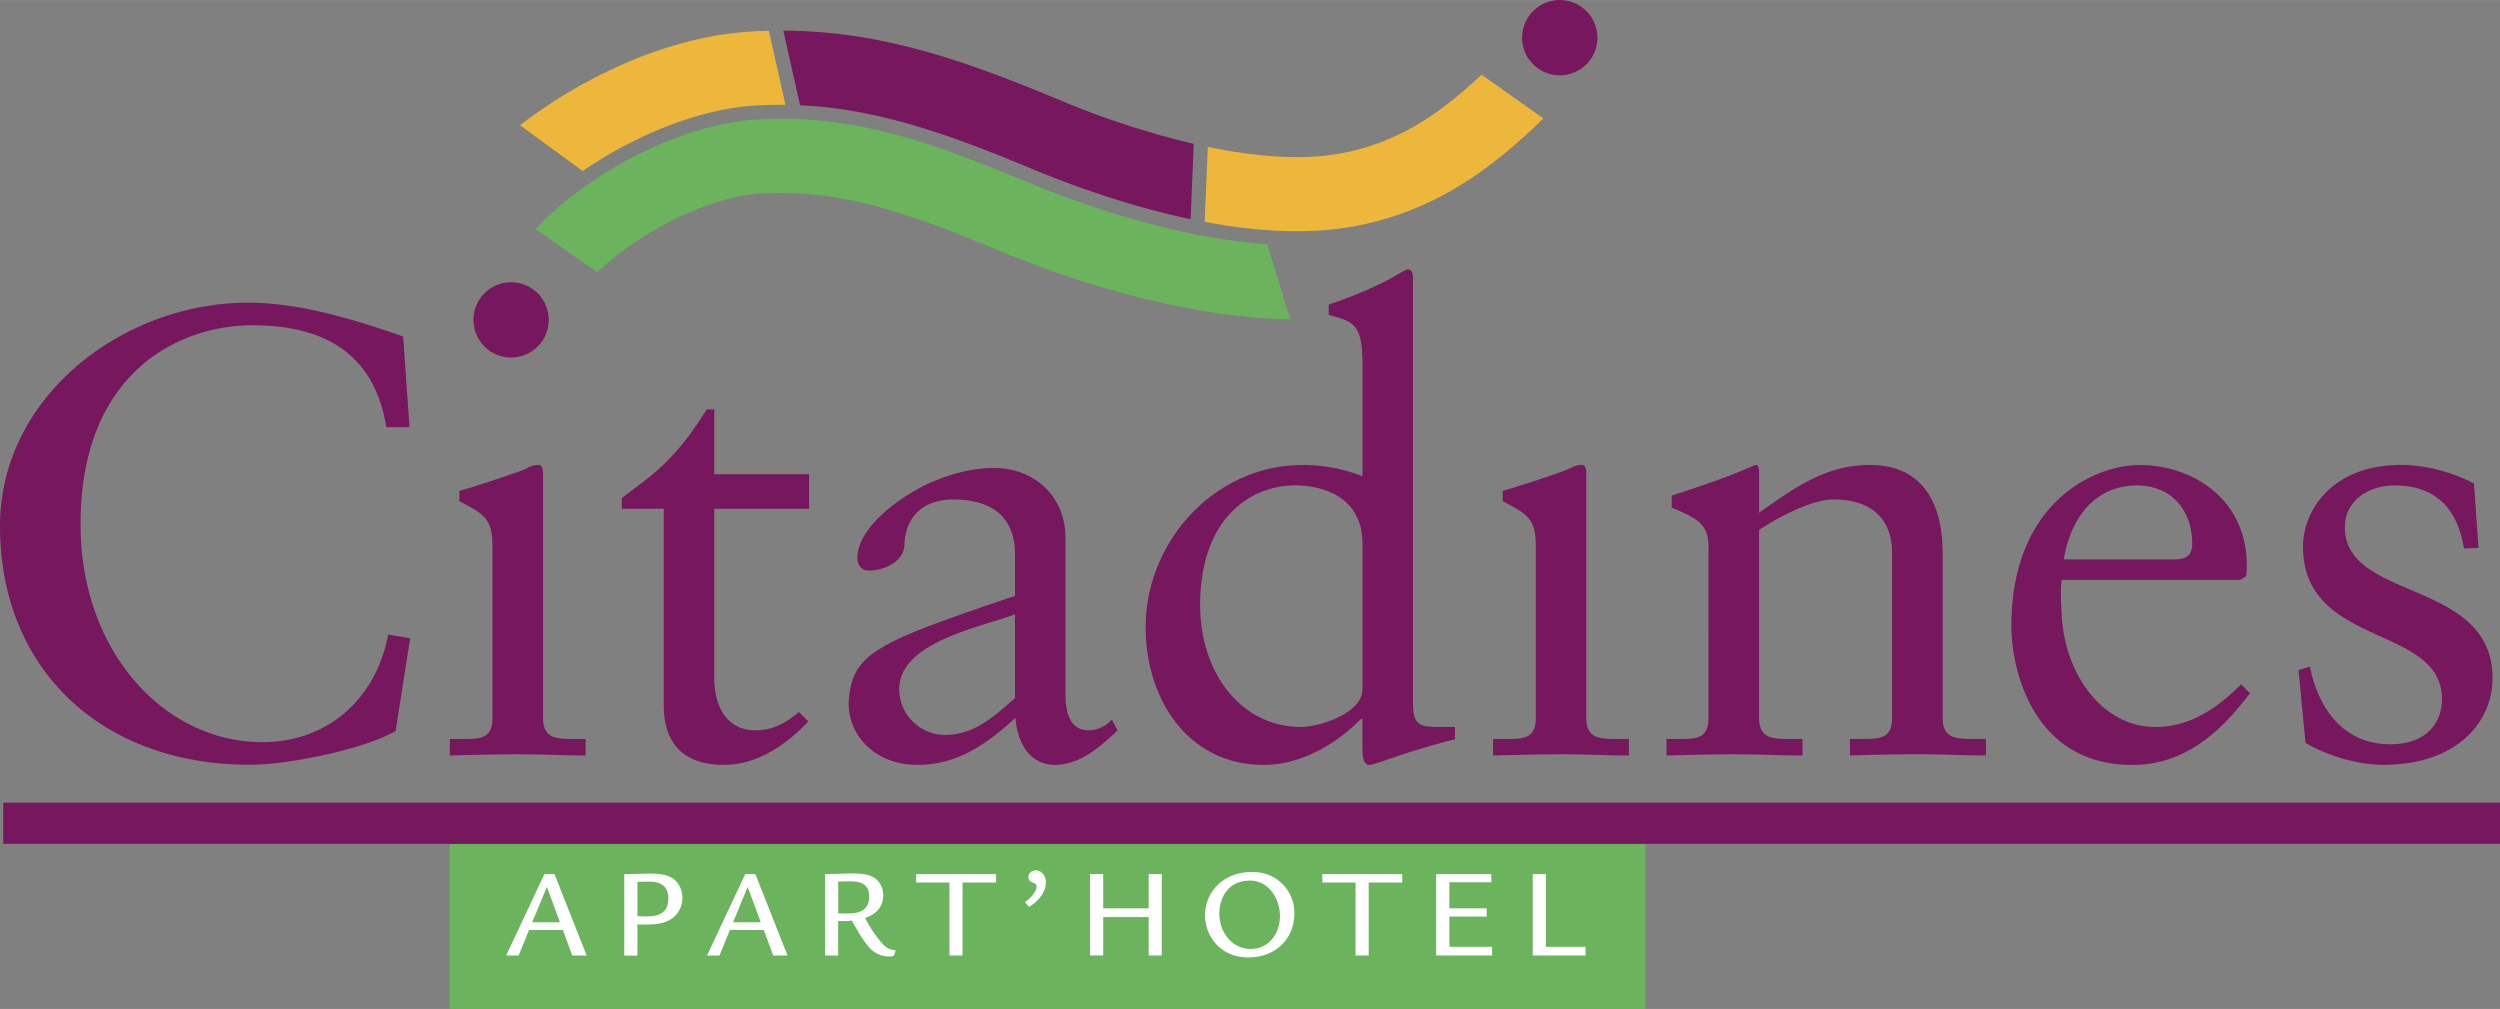
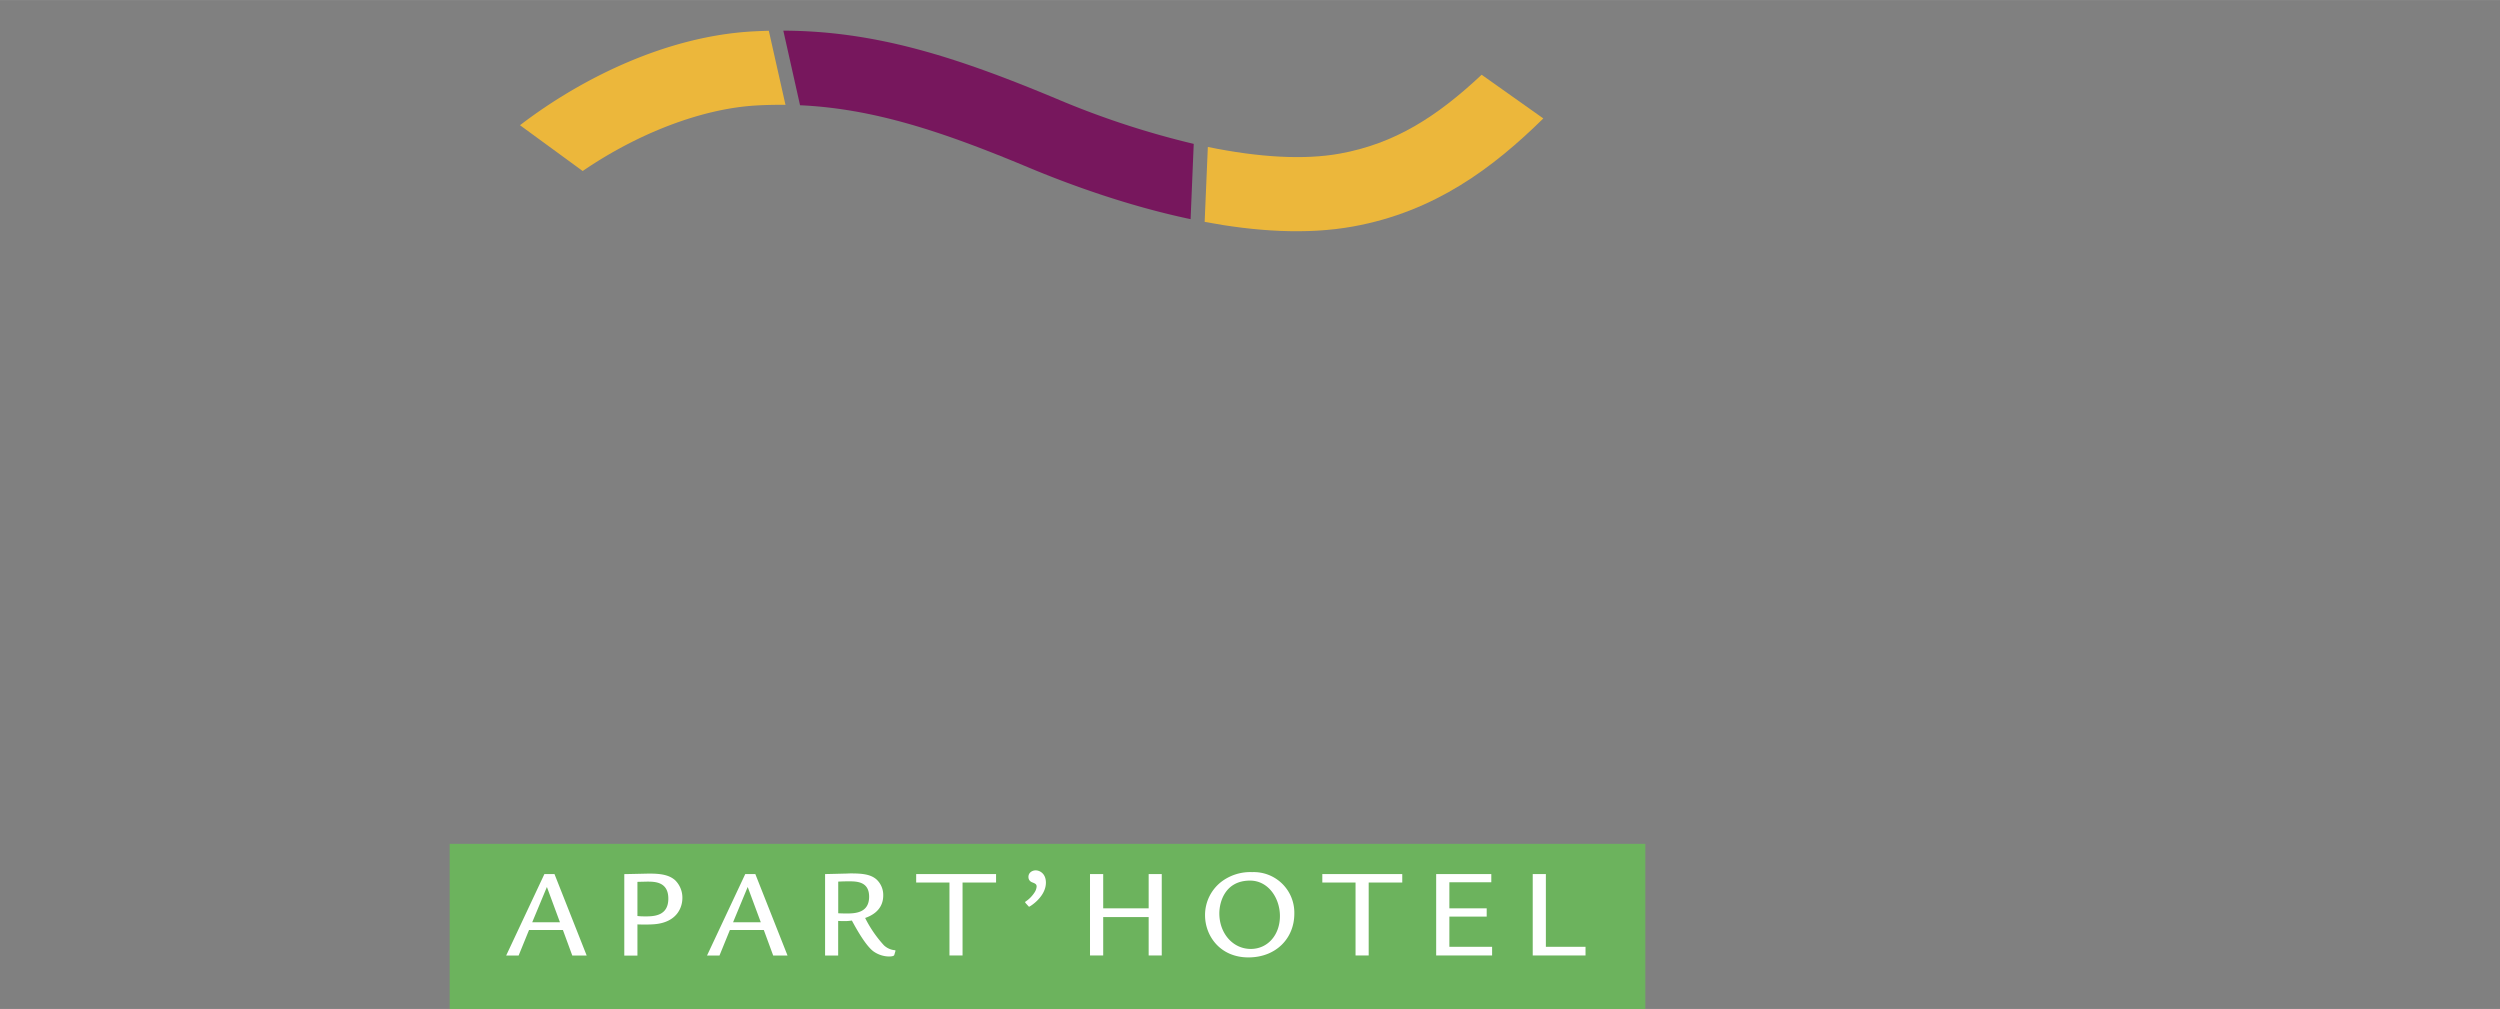
<svg xmlns="http://www.w3.org/2000/svg" width="2500" height="1009" viewBox="0 0 43.938 17.732">
  <rect x="0" y="0" width="43.938" height="17.732" fill="#808080" stroke="none" />
  <path fill="#6cb35d" d="M7.903 14.83h21.014v2.902H7.903z" />
-   <path fill="#77175d" d="M43.938 14.106H.057v.724h43.881zM26.752.662a.661.661 0 1 1 1.323-.001.661.661 0 0 1-1.323.001zM8.321 5.622a.661.661 0 1 1 1.323-.001.661.661 0 0 1-1.323.001zM7.197 7.507H6.79c-.212-1.303-1.102-1.791-2.353-1.791-1.284 0-3.021.821-3.021 3.496 0 2.252 1.479 3.831 3.199 3.831 1.105 0 1.985-.721 2.208-1.892l.386.067-.256 1.627c-.469.29-1.824.595-2.561.595C1.778 13.441 0 11.754 0 9.247c0-2.285 2.169-3.928 4.358-3.928.905 0 1.868.293 2.728.595l.111 1.593zM7.906 12.987h.212c.313 0 .537 0 .537-.369V9.589c0-.492-.168-.559-.581-.782v-.179c.526-.156 1.148-.369 1.192-.402.078-.045.144-.056.2-.056s.078.067.078.157v4.291c0 .369.246.369.559.369h.189v.29c-.38 0-.771-.021-1.171-.021-.399 0-.801.011-1.215.021v-.29zM12.554 11.898c0 .736.402.937.704.937s.525-.101.783-.323l.167.167c-.391.403-.883.763-1.486.763-.712 0-1.056-.382-1.056-1.041V8.94h-.738v-.186c.582-.443.927-.655 1.493-1.56h.133v1.14h1.666v.606h-1.666v2.958zM17.838 12.269c-.371.323-.708.647-1.236.647a.809.809 0 0 1-.798-.804c0-.837 1.461-1.094 2.034-1.316v1.473zm1.704.376a.551.551 0 0 1-.414.189c-.246 0-.402-.178-.402-.635V9.445c0-.689-.514-1.221-1.263-1.221-.427 0-.934.142-1.373.392-.532.303-1.021.759-1.021 1.187 0 .078.033.224.201.224.269 0 .626-.156.626-.469.022-.502.359-.78.853-.78.718 0 1.089.335 1.089.959v.735c-2.423.824-2.878.992-2.923 1.886 0 .593.489 1.084 1.203 1.084.697 0 1.202-.346 1.73-.827.022.402.233.827.688.827.445 0 .792-.312 1.105-.604l-.099-.193zM23.945 12.117c0 .413-.75.659-1.085.659-1.018 0-1.767-.916-1.767-2.145 0-1.508.873-2.101 1.667-2.101.492 0 1.186.201 1.186 1.028v2.559h-.001zm.888-7.223c0-.092-.021-.16-.088-.16-.034 0-.123.057-.245.126-.233.138-.7.344-1.147.493v.179c.425.122.593.145.593.868v1.969a2.87 2.87 0 0 0-1.052-.197c-1.543 0-2.759 1.343-2.759 2.851 0 1.251.735 2.42 2.077 2.42.682 0 1.308-.4 1.711-.812h.022v.512c0 .133.011.3.122.3.066 0 .355-.111.699-.223.324-.099.626-.188.793-.222h.012v-.222h-.19c-.436 0-.548 0-.548-.458V4.894zM26.243 12.987h.213c.312 0 .536 0 .536-.369V9.589c0-.492-.168-.559-.582-.782v-.179c.525-.156 1.148-.369 1.192-.402.078-.045.145-.056.2-.056s.078.067.078.157v4.291c0 .369.245.369.559.369h.189v.29c-.38 0-.771-.021-1.171-.021-.399 0-.802.011-1.215.021v-.29h.001zM30.029 9.659c0-.413-.123-.524-.648-.736v-.214c.48-.157.937-.303 1.47-.538.034 0 .066.022.066.112v.728c.642-.459 1.191-.84 1.945-.84.948 0 1.281.694 1.281 1.565v2.881c0 .369.246.369.559.369h.201v.29c-.392 0-.782-.021-1.182-.021-.4 0-.804.011-1.208.021v-.29h.202c.314 0 .539 0 .539-.369V9.726c0-.637-.393-.949-1.034-.949-.359 0-.933.29-1.304.536v3.305c0 .369.248.369.562.369h.202v.29c-.394 0-.786-.021-1.186-.021-.4 0-.803.011-1.205.021v-.29h.202c.312 0 .536 0 .536-.369V9.659h.002zM36.271 9.832c.134-.801.603-1.301 1.284-1.301.626 0 .973.456.973 1.022 0 .134-.033.278-.312.278h-1.945v.001zm3.104.359l.101-.067c.012-.067.012-.136.012-.202-.012-1.179-.981-1.75-1.887-1.75-.782 0-2.251.648-2.251 2.836 0 .717.354 2.435 2.128 2.435.917 0 1.553-.578 2.065-1.26l-.156-.156c-.413.414-.892.75-1.507.75-.894 0-1.575-.873-1.643-1.936-.022-.381-.022-.549 0-.649h3.138v-.001zM40.598 11.716c.146.738.592 1.364 1.411 1.364.662 0 .909-.402.909-.794 0-1.318-2.442-.895-2.442-2.683 0-.625.502-1.433 1.731-1.433.358 0 .84.101 1.274.326l.079 1.134-.256.008c-.111-.704-.503-1.107-1.217-1.107-.449 0-.875.257-.875.736 0 1.305 2.595.903 2.595 2.654 0 .735-.589 1.52-1.921 1.52-.449 0-.976-.158-1.366-.383l-.123-1.282.201-.06z" />
  <path d="M9.354 16.208l.258-.62.229.62h-.487zm.214-.847l-.672 1.432h.219l.183-.449h.595l.165.449h.253l-.566-1.432h-.177zM11.203 15.498l.17-.004c.132 0 .373 0 .373.299 0 .301-.248.312-.397.312-.073 0-.105-.002-.146-.007v-.6zm0 .748c.059.002.209.006.317-.005.369-.038.473-.283.473-.46a.429.429 0 0 0-.128-.312c-.115-.103-.283-.116-.458-.116-.029 0-.377.009-.435.009v1.432h.231v-.548zM12.884 16.208l.257-.62.23.62h-.487zm.214-.847l-.672 1.432h.219l.183-.449h.596l.165.449h.252l-.566-1.432h-.177zM14.732 15.494c.091-.005.161-.005.181-.005.14 0 .362 0 .362.27 0 .284-.242.295-.396.295-.062 0-.113-.002-.147-.004v-.556zm0 .691c.141.007.192 0 .24-.007.072.134.235.431.375.539a.487.487 0 0 0 .277.093c.029 0 .086-.003.093-.027l.022-.074-.006-.009a.32.32 0 0 1-.199-.088 2.102 2.102 0 0 1-.329-.479c.075-.027.318-.116.318-.396a.371.371 0 0 0-.117-.28c-.106-.094-.257-.107-.457-.107-.034 0-.07.003-.097.003-.05.001-.295.008-.351.008v1.432h.23v-.608h.001zM17.506 15.361v.149h-.589v1.282h-.23V15.51h-.585v-.149h1.404zM18.018 15.863v-.014a.554.554 0 0 0 .165-.166.219.219 0 0 0 .036-.103c0-.042-.029-.054-.072-.071-.02-.007-.072-.029-.072-.098 0-.076.068-.115.127-.115.074 0 .18.059.18.215 0 .253-.284.424-.295.424-.005 0-.007-.004-.012-.009l-.057-.063zM20.188 15.963v-.602h.23v1.431h-.23v-.675h-.799v.675h-.232v-1.431h.232v.602h.799zM21.97 15.476c.32 0 .525.307.525.623 0 .332-.215.578-.512.578-.318 0-.553-.277-.553-.625.001-.213.109-.576.54-.576zm.038-.149a.842.842 0 0 0-.517.151.738.738 0 0 0-.312.607c0 .361.263.741.762.741.487 0 .807-.337.807-.769a.713.713 0 0 0-.74-.73zM24.645 15.361v.149h-.59v1.282h-.231V15.51h-.584v-.149h1.405zM26.21 15.361v.144h-.737v.458h.656v.146h-.656v.53h.751v.153h-.983v-1.431h.969zM27.169 15.361v1.278h.697v.153h-.928v-1.431h.231z" fill="#fff" />
  <path d="M20.98 2.528a15.109 15.109 0 0 1-2.405-.79C16.786.99 15.381.544 13.767.538l.294 1.311c1.291.06 2.493.457 4.011 1.092.698.292 1.736.675 2.853.91l.055-1.323z" fill="#77175d" />
-   <path d="M13.512.54a9.766 9.766 0 0 0-.292.012c-1.487.084-2.977.803-4.081 1.648l1.102.805c.957-.656 2.087-1.098 3.053-1.152.173-.01.343-.013.511-.011L13.512.54z" fill="#ecb73b" />
-   <path d="M22.269 4.292c-1.627-.112-3.299-.708-4.292-1.124-1.822-.762-3.106-1.158-4.669-1.069-1.281.073-2.871.86-3.9 1.925l1.088.758c.801-.751 1.994-1.331 2.886-1.382 1.311-.074 2.449.283 4.092.971 1.175.491 3.223 1.209 5.205 1.24l-.41-1.319z" fill="#6cb35d" />
+   <path d="M13.512.54a9.766 9.766 0 0 0-.292.012c-1.487.084-2.977.803-4.081 1.648l1.102.805c.957-.656 2.087-1.098 3.053-1.152.173-.01.343-.013.511-.011z" fill="#ecb73b" />
  <path d="M26.04 1.313c-.79.741-1.528 1.211-2.492 1.386-.623.113-1.419.068-2.32-.117l-.056 1.317c.876.165 1.787.23 2.608.081 1.442-.261 2.465-1.035 3.344-1.899l-1.084-.768z" fill="#ecb73b" />
</svg>